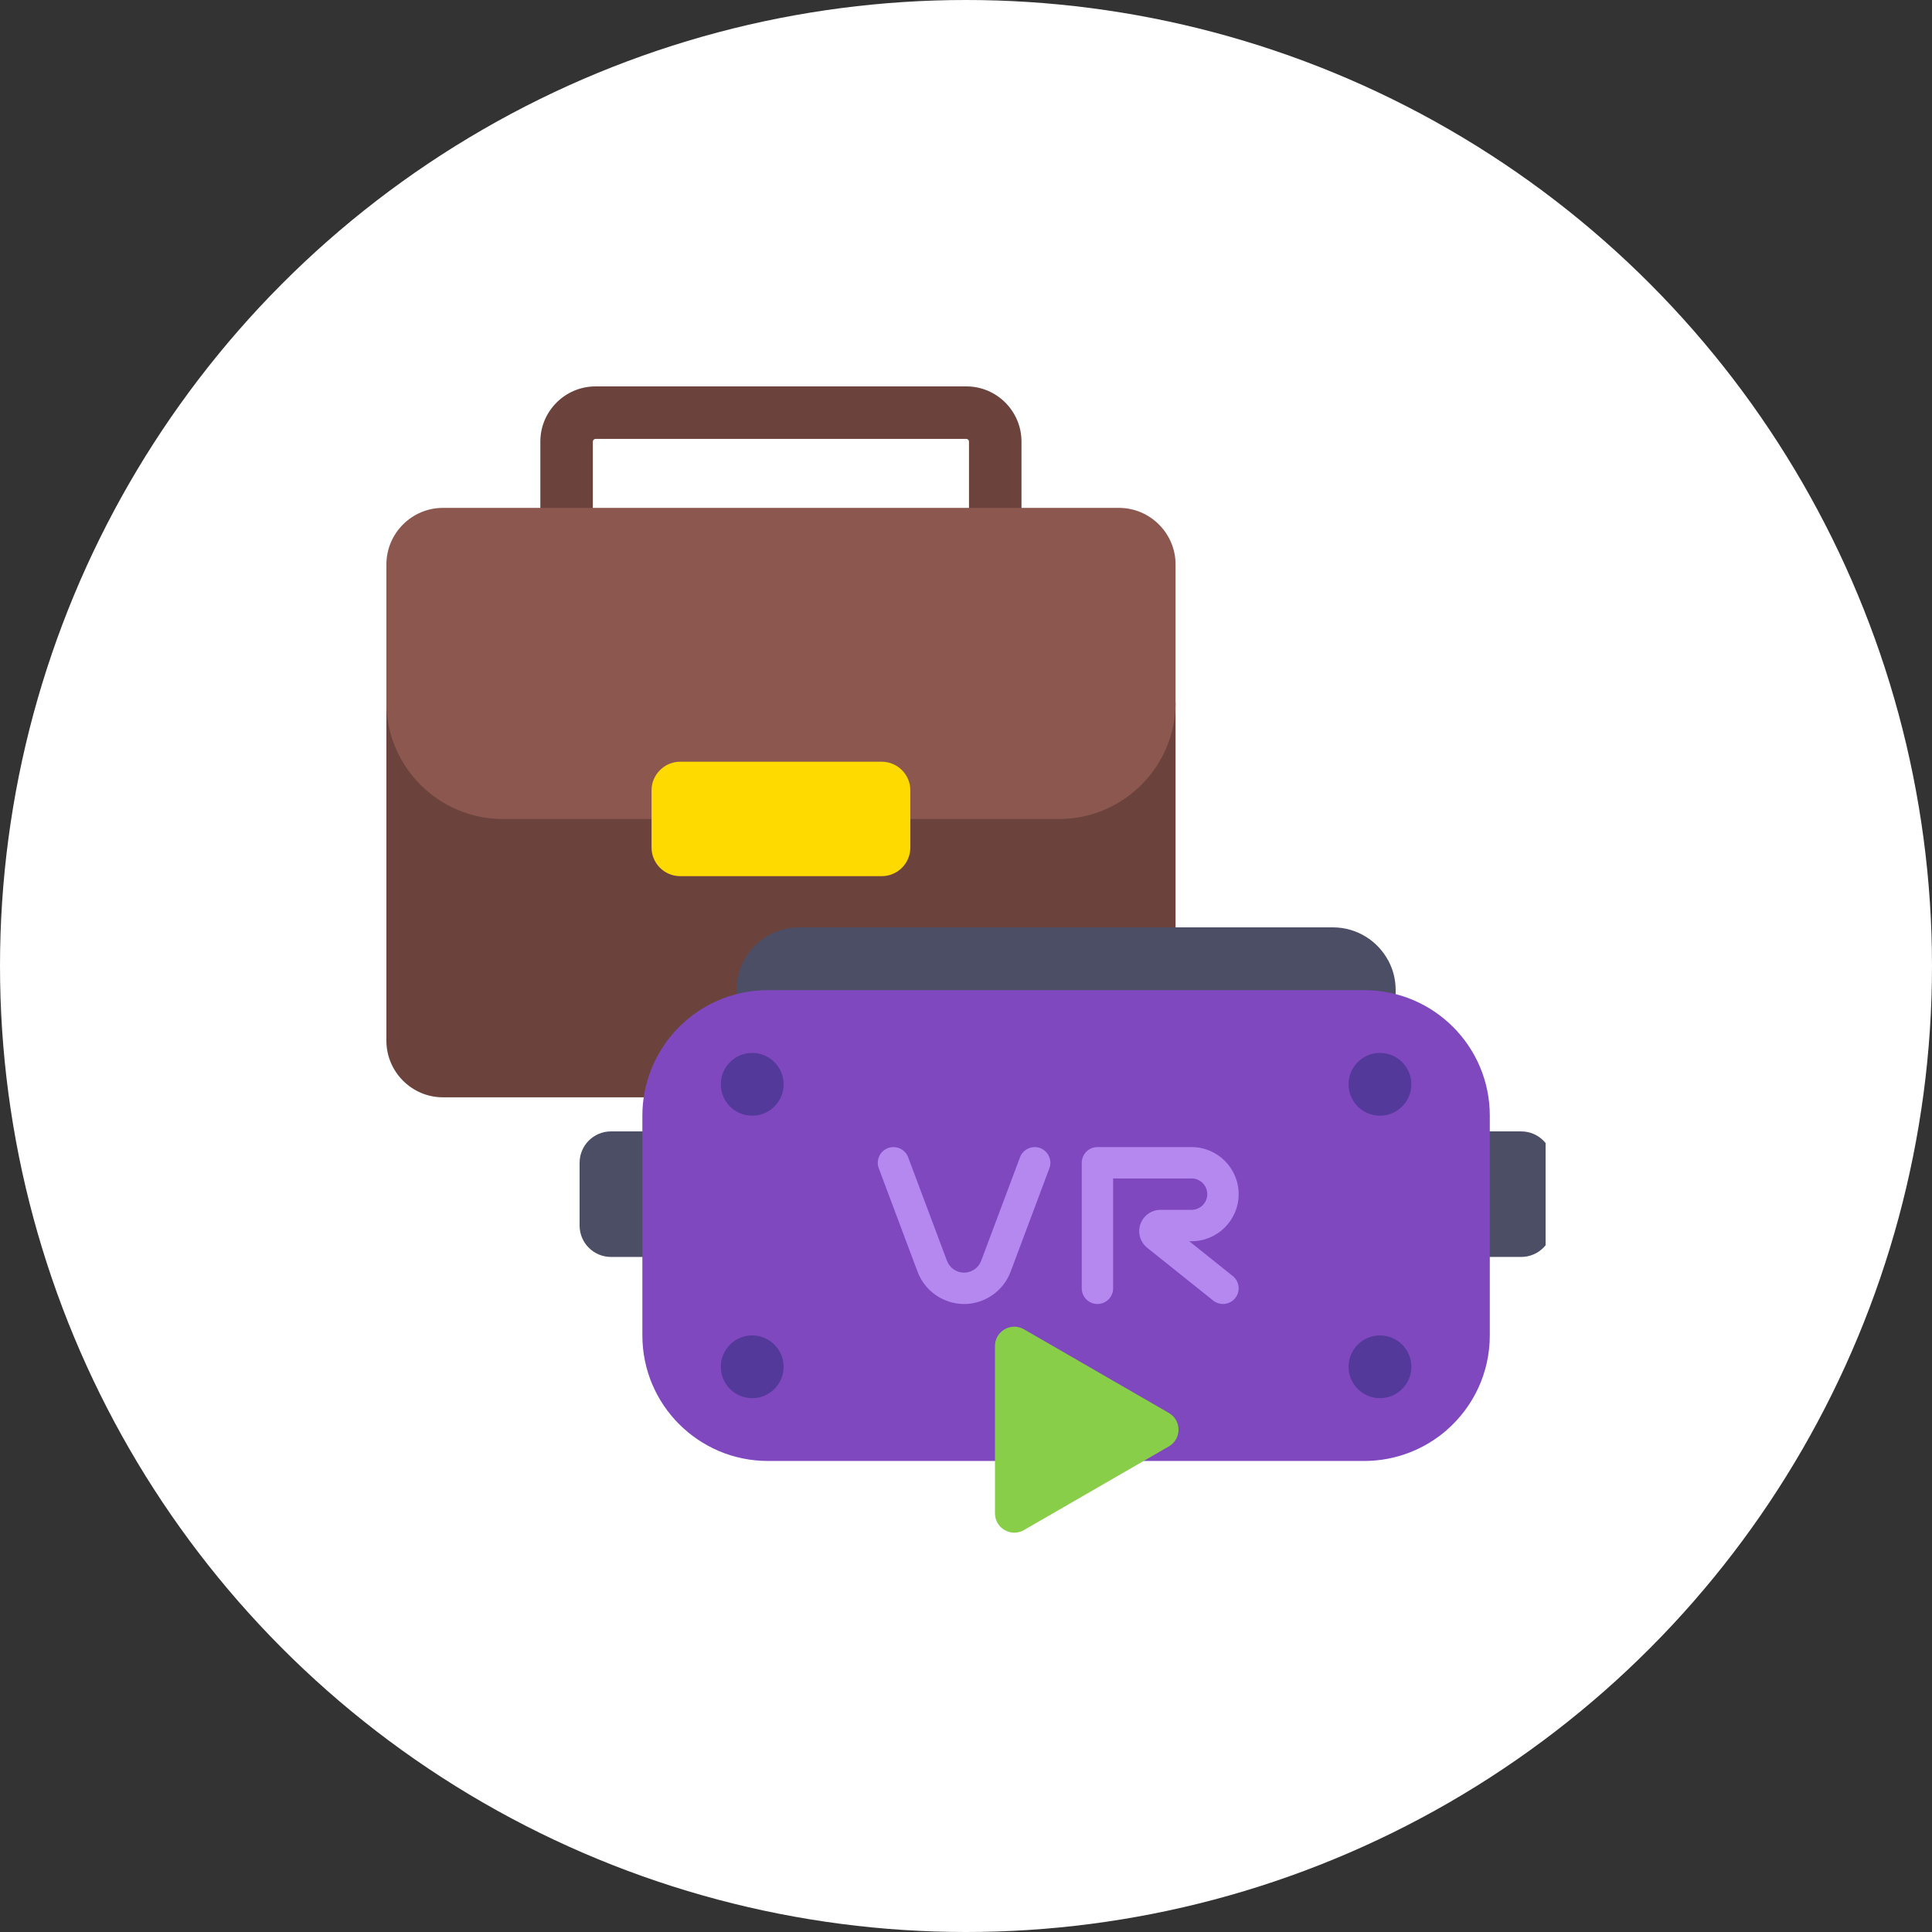
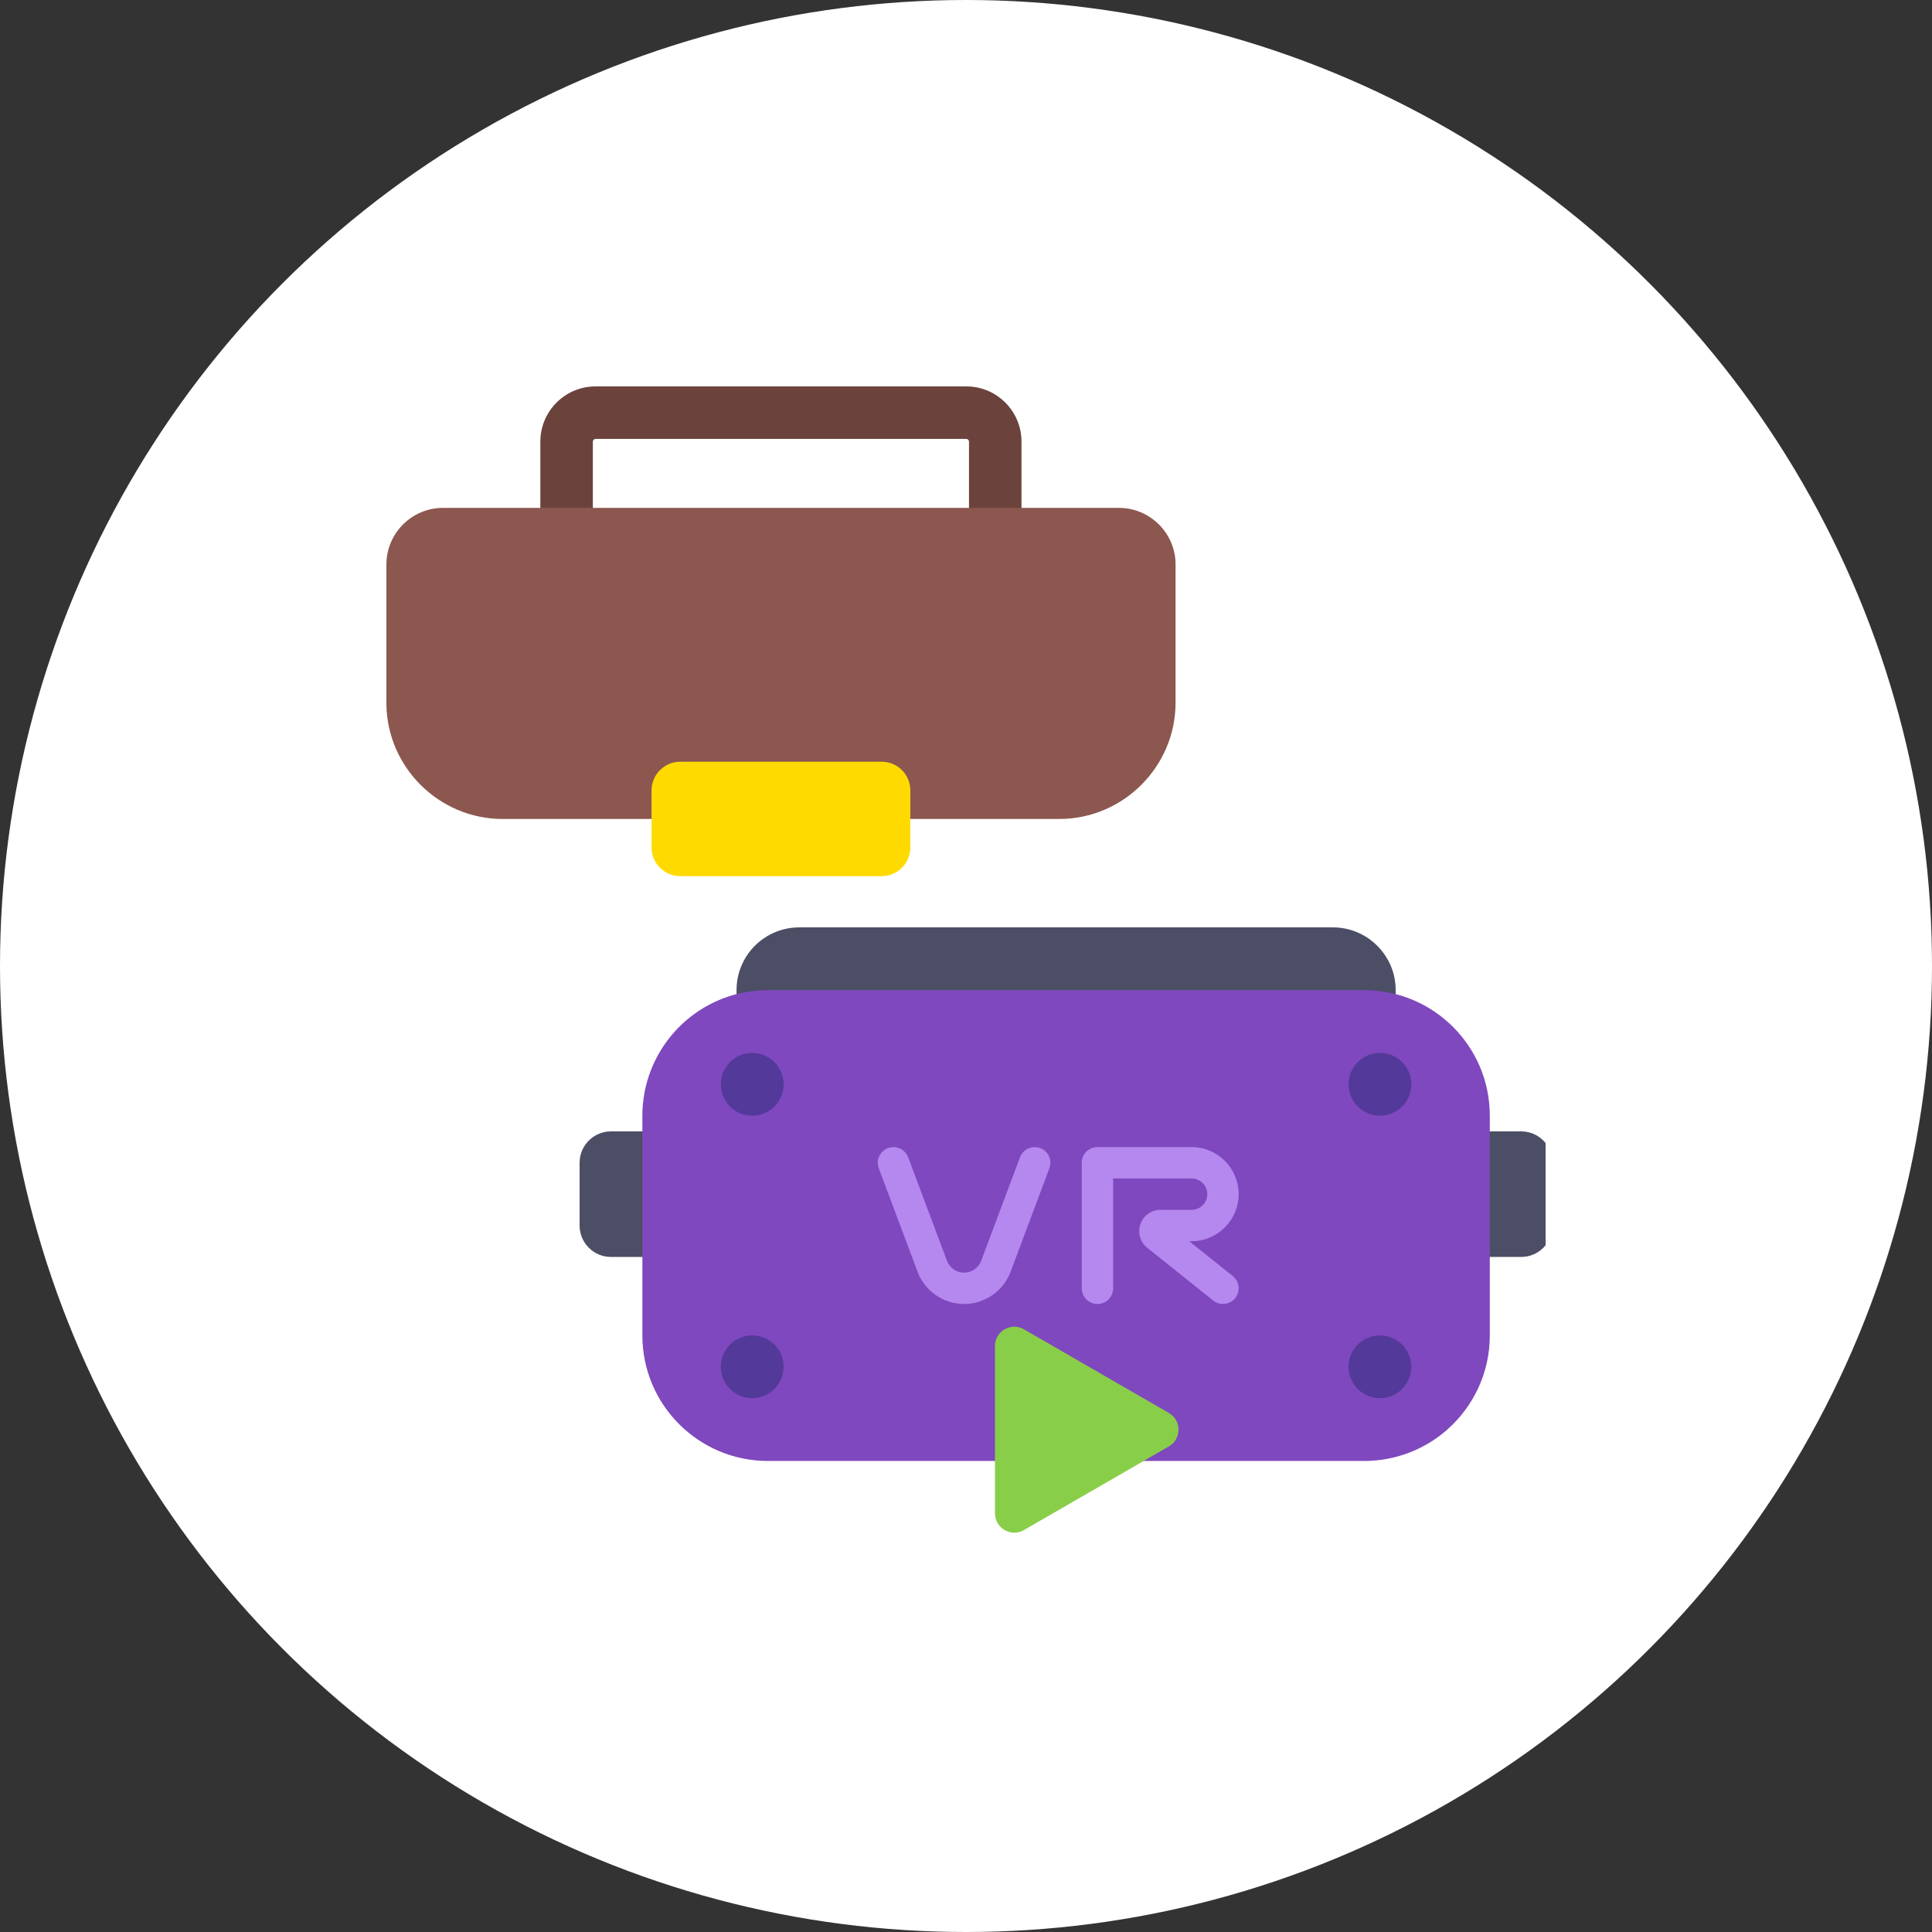
<svg xmlns="http://www.w3.org/2000/svg" width="100" height="100" viewBox="0 0 100 100" fill="none">
  <rect x="0" y="0" width="100" height="100" fill="#333333" stroke="none" />
  <circle cx="50" cy="50" r="50" fill="white" />
  <g clip-path="url(#clip0_802_147)">
    <path d="M51.514 29.99C50.764 29.99 50.155 29.382 50.155 28.631V22.858C50.155 22.783 50.091 22.718 50.019 22.718H30.827C30.751 22.718 30.686 22.782 30.686 22.858V28.631C30.686 29.381 30.078 29.99 29.327 29.99C28.576 29.99 27.968 29.382 27.968 28.631V22.858C27.968 21.282 29.25 20 30.826 20H50.019C51.593 20 52.872 21.282 52.872 22.858V28.631C52.872 29.382 52.264 29.99 51.513 29.99H51.514Z" fill="#6B433C" />
-     <path fill-rule="evenodd" clip-rule="evenodd" d="M20 36.462V53.87C20 55.477 21.315 56.797 22.927 56.797H57.919C59.527 56.797 60.847 55.477 60.847 53.87V36.371L20 36.462Z" fill="#6B433C" />
    <path fill-rule="evenodd" clip-rule="evenodd" d="M26.014 42.39H54.827C58.134 42.39 60.847 39.683 60.847 36.37V29.216C60.847 27.603 59.527 26.288 57.919 26.288H22.927C21.315 26.288 20 27.603 20 29.216V36.462C20.046 39.729 22.738 42.39 26.014 42.39Z" fill="#8C574F" />
    <path fill-rule="evenodd" clip-rule="evenodd" d="M35.203 45.349H45.639C46.456 45.349 47.118 44.687 47.118 43.87V40.906C47.118 40.095 46.456 39.427 45.639 39.427H35.203C34.392 39.427 33.724 40.095 33.724 40.906V43.87C33.724 44.687 34.392 45.349 35.203 45.349Z" fill="#FFDA00" />
    <path d="M71.861 49.728C71.314 48.701 70.234 48 68.988 48H41.371C40.126 48 39.044 48.7 38.498 49.728L38.121 55.311H72.237L71.859 49.728H71.861Z" fill="#4B4E65" />
    <path d="M39.748 49.625C39.328 49.625 38.903 49.668 38.501 49.728C38.257 50.184 38.123 50.697 38.123 51.25V55.311H72.239V51.25C72.239 50.697 72.106 50.184 71.862 49.728C71.46 49.666 71.033 49.625 70.615 49.625H39.748Z" fill="#4B4E65" />
    <path d="M78.737 65.059H33.885L32.852 63.755L31.624 65.059C30.727 65.059 30 64.331 30 63.435V60.185C30 59.288 30.728 58.561 31.624 58.561L32.984 59.181L33.983 58.561H78.737C79.635 58.561 80.361 59.289 80.361 60.185V63.435C80.361 64.332 79.634 65.059 78.737 65.059Z" fill="#4B4E65" />
    <path d="M31.624 58.561H34.874V65.059H31.624V58.561Z" fill="#4B4E65" />
    <path d="M70.614 51.25H39.748C37.807 51.25 36.065 52.1 34.874 53.449L34.032 57.748V68.354C34.032 71.943 36.942 74.852 40.531 74.852H70.614L74.912 73.993C76.261 72.803 77.112 71.06 77.112 69.12V57.748C77.112 54.159 74.202 51.25 70.614 51.25Z" fill="#7F48BE" />
    <path d="M38.934 72.369C39.831 72.369 40.559 71.642 40.559 70.745C40.559 69.848 39.831 69.121 38.934 69.121C38.037 69.121 37.31 69.848 37.31 70.745C37.31 71.642 38.037 72.369 38.934 72.369Z" fill="#533999" />
    <path d="M38.934 57.748C39.831 57.748 40.559 57.02 40.559 56.123C40.559 55.227 39.831 54.499 38.934 54.499C38.037 54.499 37.31 55.227 37.31 56.123C37.31 57.02 38.037 57.748 38.934 57.748Z" fill="#533999" />
    <path d="M71.426 72.369C72.323 72.369 73.05 71.642 73.05 70.745C73.05 69.848 72.323 69.121 71.426 69.121C70.529 69.121 69.802 69.848 69.802 70.745C69.802 71.642 70.529 72.369 71.426 72.369Z" fill="#533999" />
    <path d="M71.426 57.748C72.323 57.748 73.05 57.02 73.05 56.123C73.05 55.227 72.323 54.499 71.426 54.499C70.529 54.499 69.802 55.227 69.802 56.123C69.802 57.02 70.529 57.748 71.426 57.748Z" fill="#533999" />
    <path d="M49.903 67.495C48.834 67.495 47.869 66.826 47.495 65.83L45.485 60.47C45.328 60.05 45.54 59.582 45.96 59.425C46.379 59.27 46.848 59.48 47.006 59.9L49.016 65.26C49.153 65.626 49.508 65.872 49.898 65.872C50.289 65.872 50.648 65.626 50.785 65.26L52.795 59.9C52.953 59.48 53.421 59.27 53.842 59.425C54.261 59.583 54.473 60.05 54.316 60.47L52.307 65.83C51.932 66.826 50.967 67.495 49.903 67.495Z" fill="#B488EF" />
    <path d="M63.302 67.495C63.124 67.495 62.945 67.437 62.795 67.317L59.379 64.584C59.014 64.294 58.873 63.802 59.027 63.36C59.182 62.918 59.6 62.621 60.067 62.621H61.677C62.125 62.621 62.489 62.257 62.489 61.809C62.489 61.362 62.125 60.997 61.677 60.997H57.615V66.683C57.615 67.132 57.252 67.495 56.803 67.495C56.354 67.495 55.991 67.132 55.991 66.683V60.185C55.991 59.736 56.354 59.373 56.803 59.373H61.677C63.021 59.373 64.113 60.466 64.113 61.809C64.113 63.152 63.02 64.246 61.677 64.246H61.555L63.809 66.048C64.158 66.328 64.215 66.839 63.935 67.189C63.775 67.39 63.539 67.494 63.3 67.494L63.302 67.495Z" fill="#B488EF" />
    <path d="M39.748 73.995C37.056 73.995 34.874 71.812 34.874 69.121V53.45C33.866 54.595 33.249 56.104 33.249 57.749V69.121C33.249 72.709 36.159 75.619 39.748 75.619H70.615C72.26 75.619 73.768 75.002 74.913 73.995H39.748Z" fill="#7F48BE" />
    <path d="M60.5 73.134C61.167 73.519 61.167 74.481 60.5 74.866L53 79.196C52.333 79.581 51.5 79.1 51.5 78.33L51.5 69.67C51.5 68.9 52.333 68.419 53 68.804L60.5 73.134Z" fill="#89CE49" />
  </g>
  <defs>
    <clipPath id="clip0_802_147">
      <rect width="60" height="60" fill="white" transform="translate(20 20)" />
    </clipPath>
  </defs>
</svg>